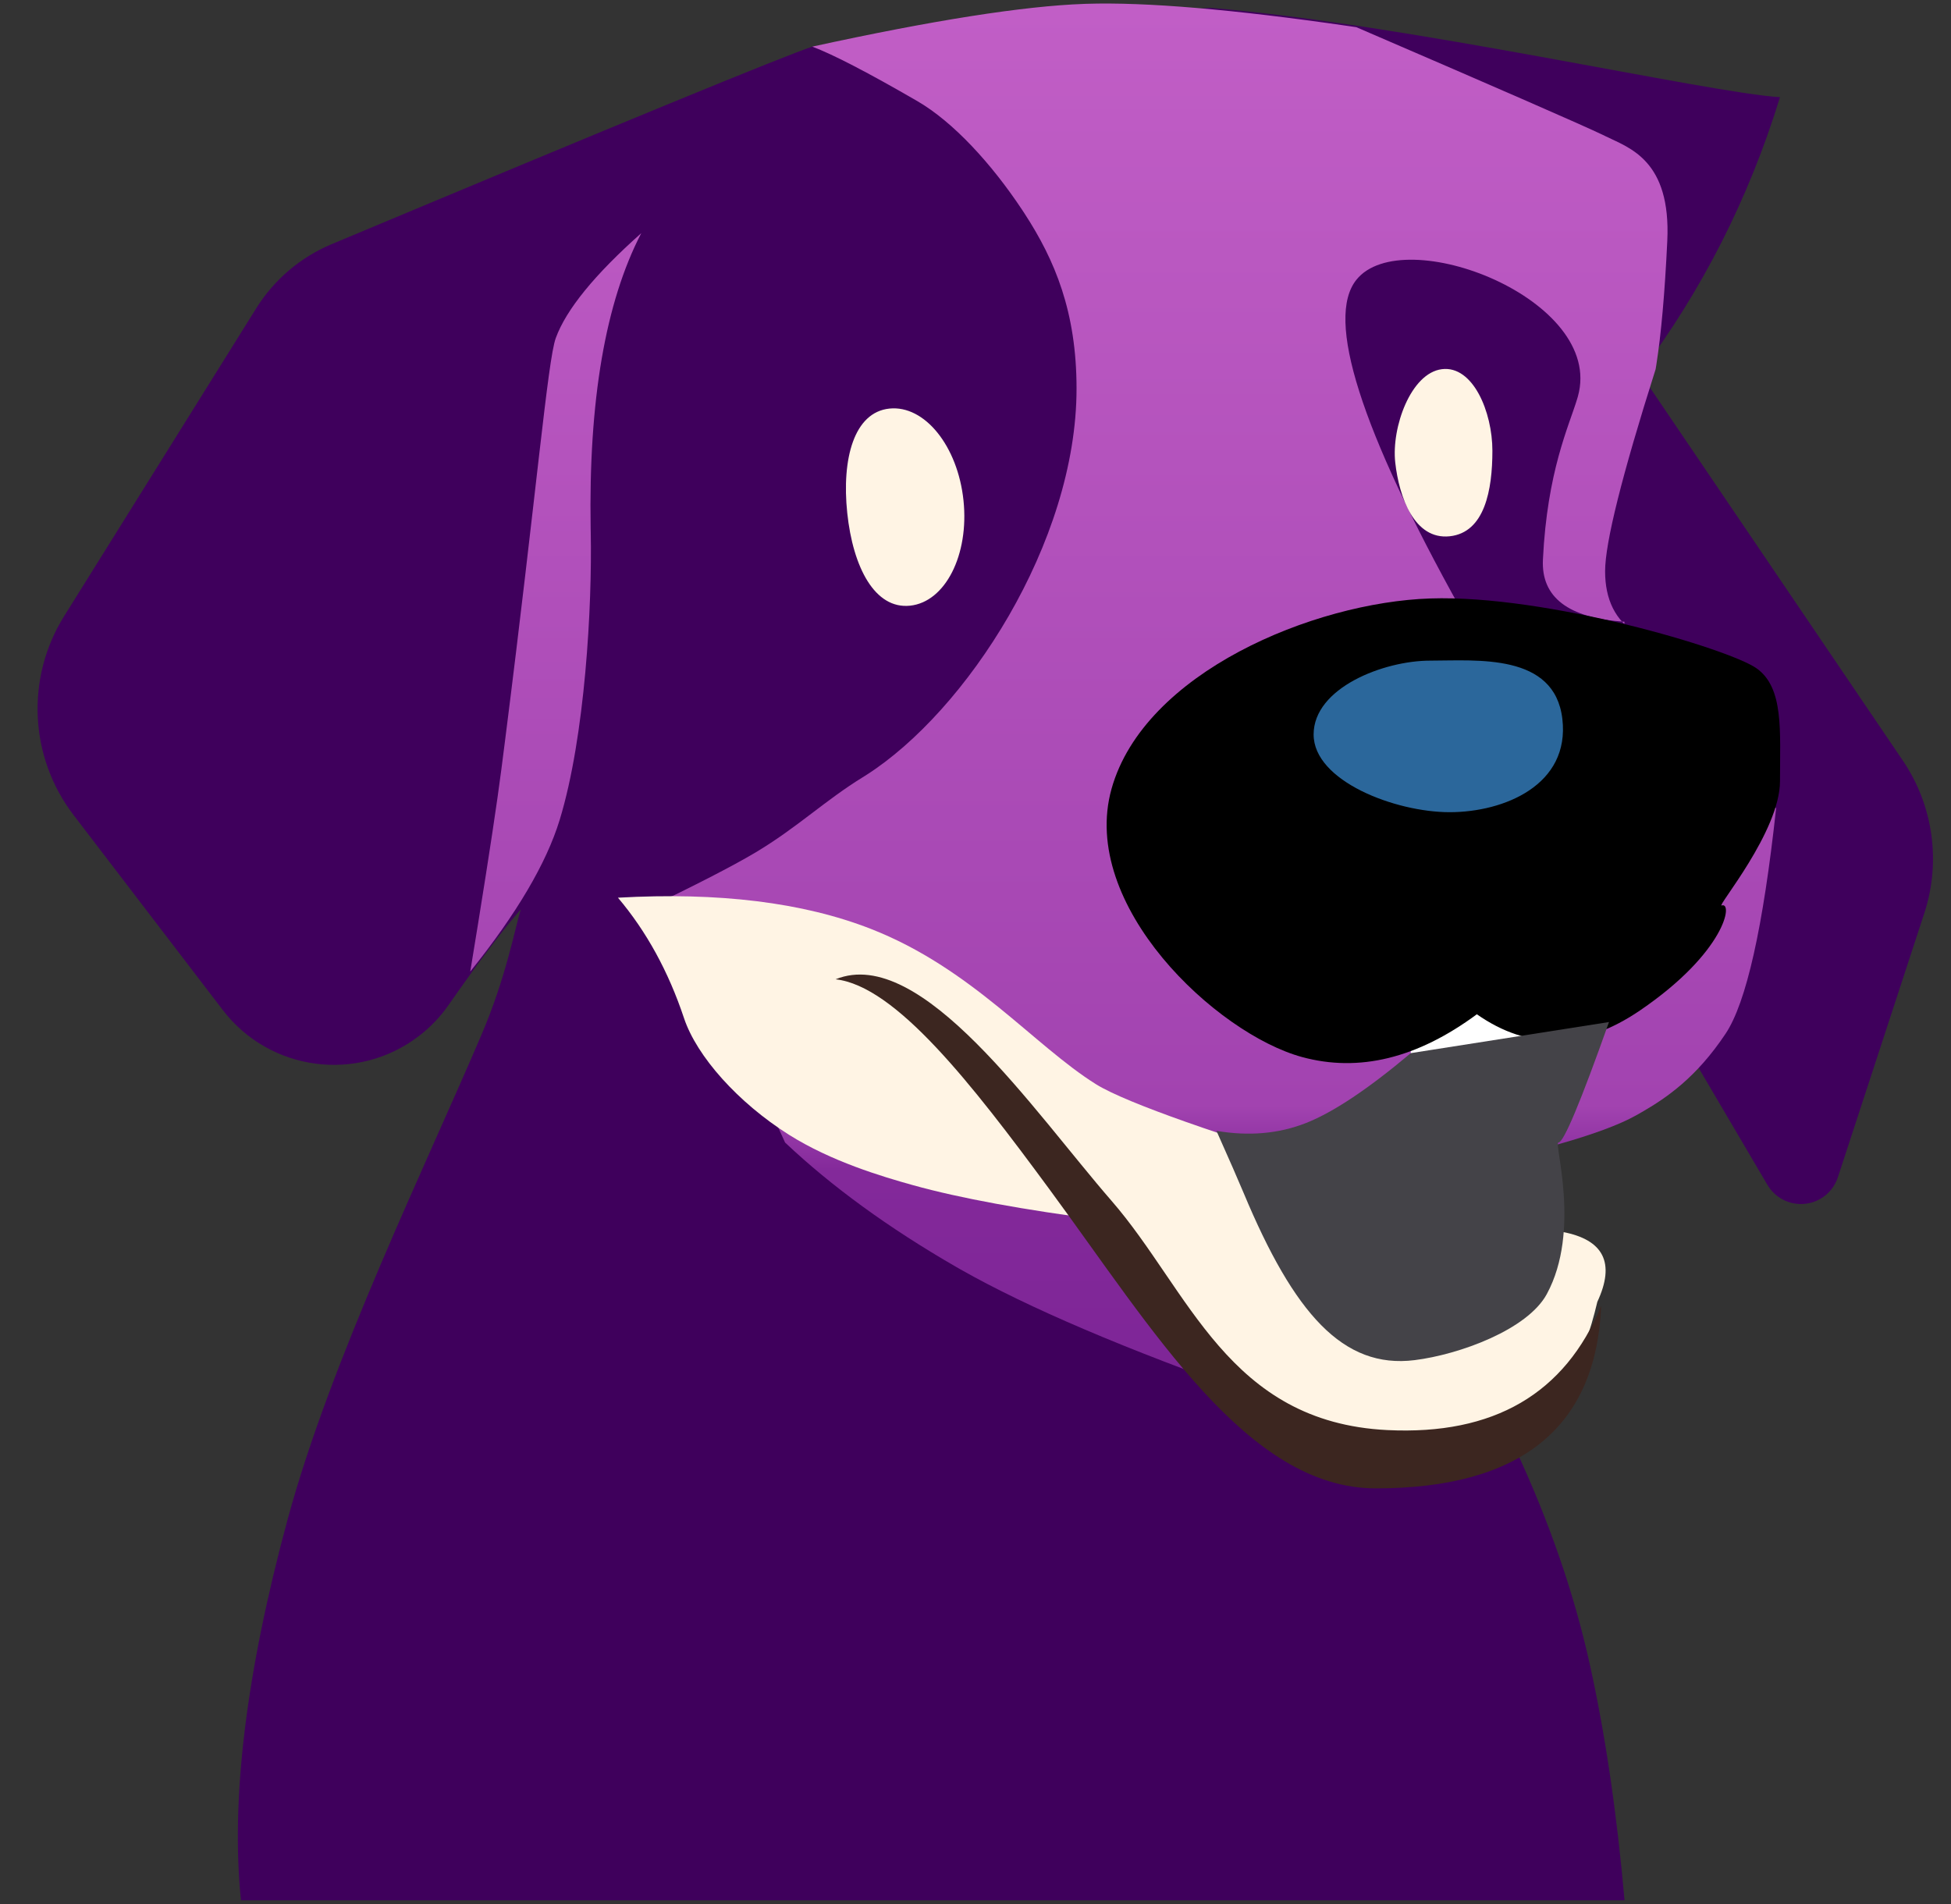
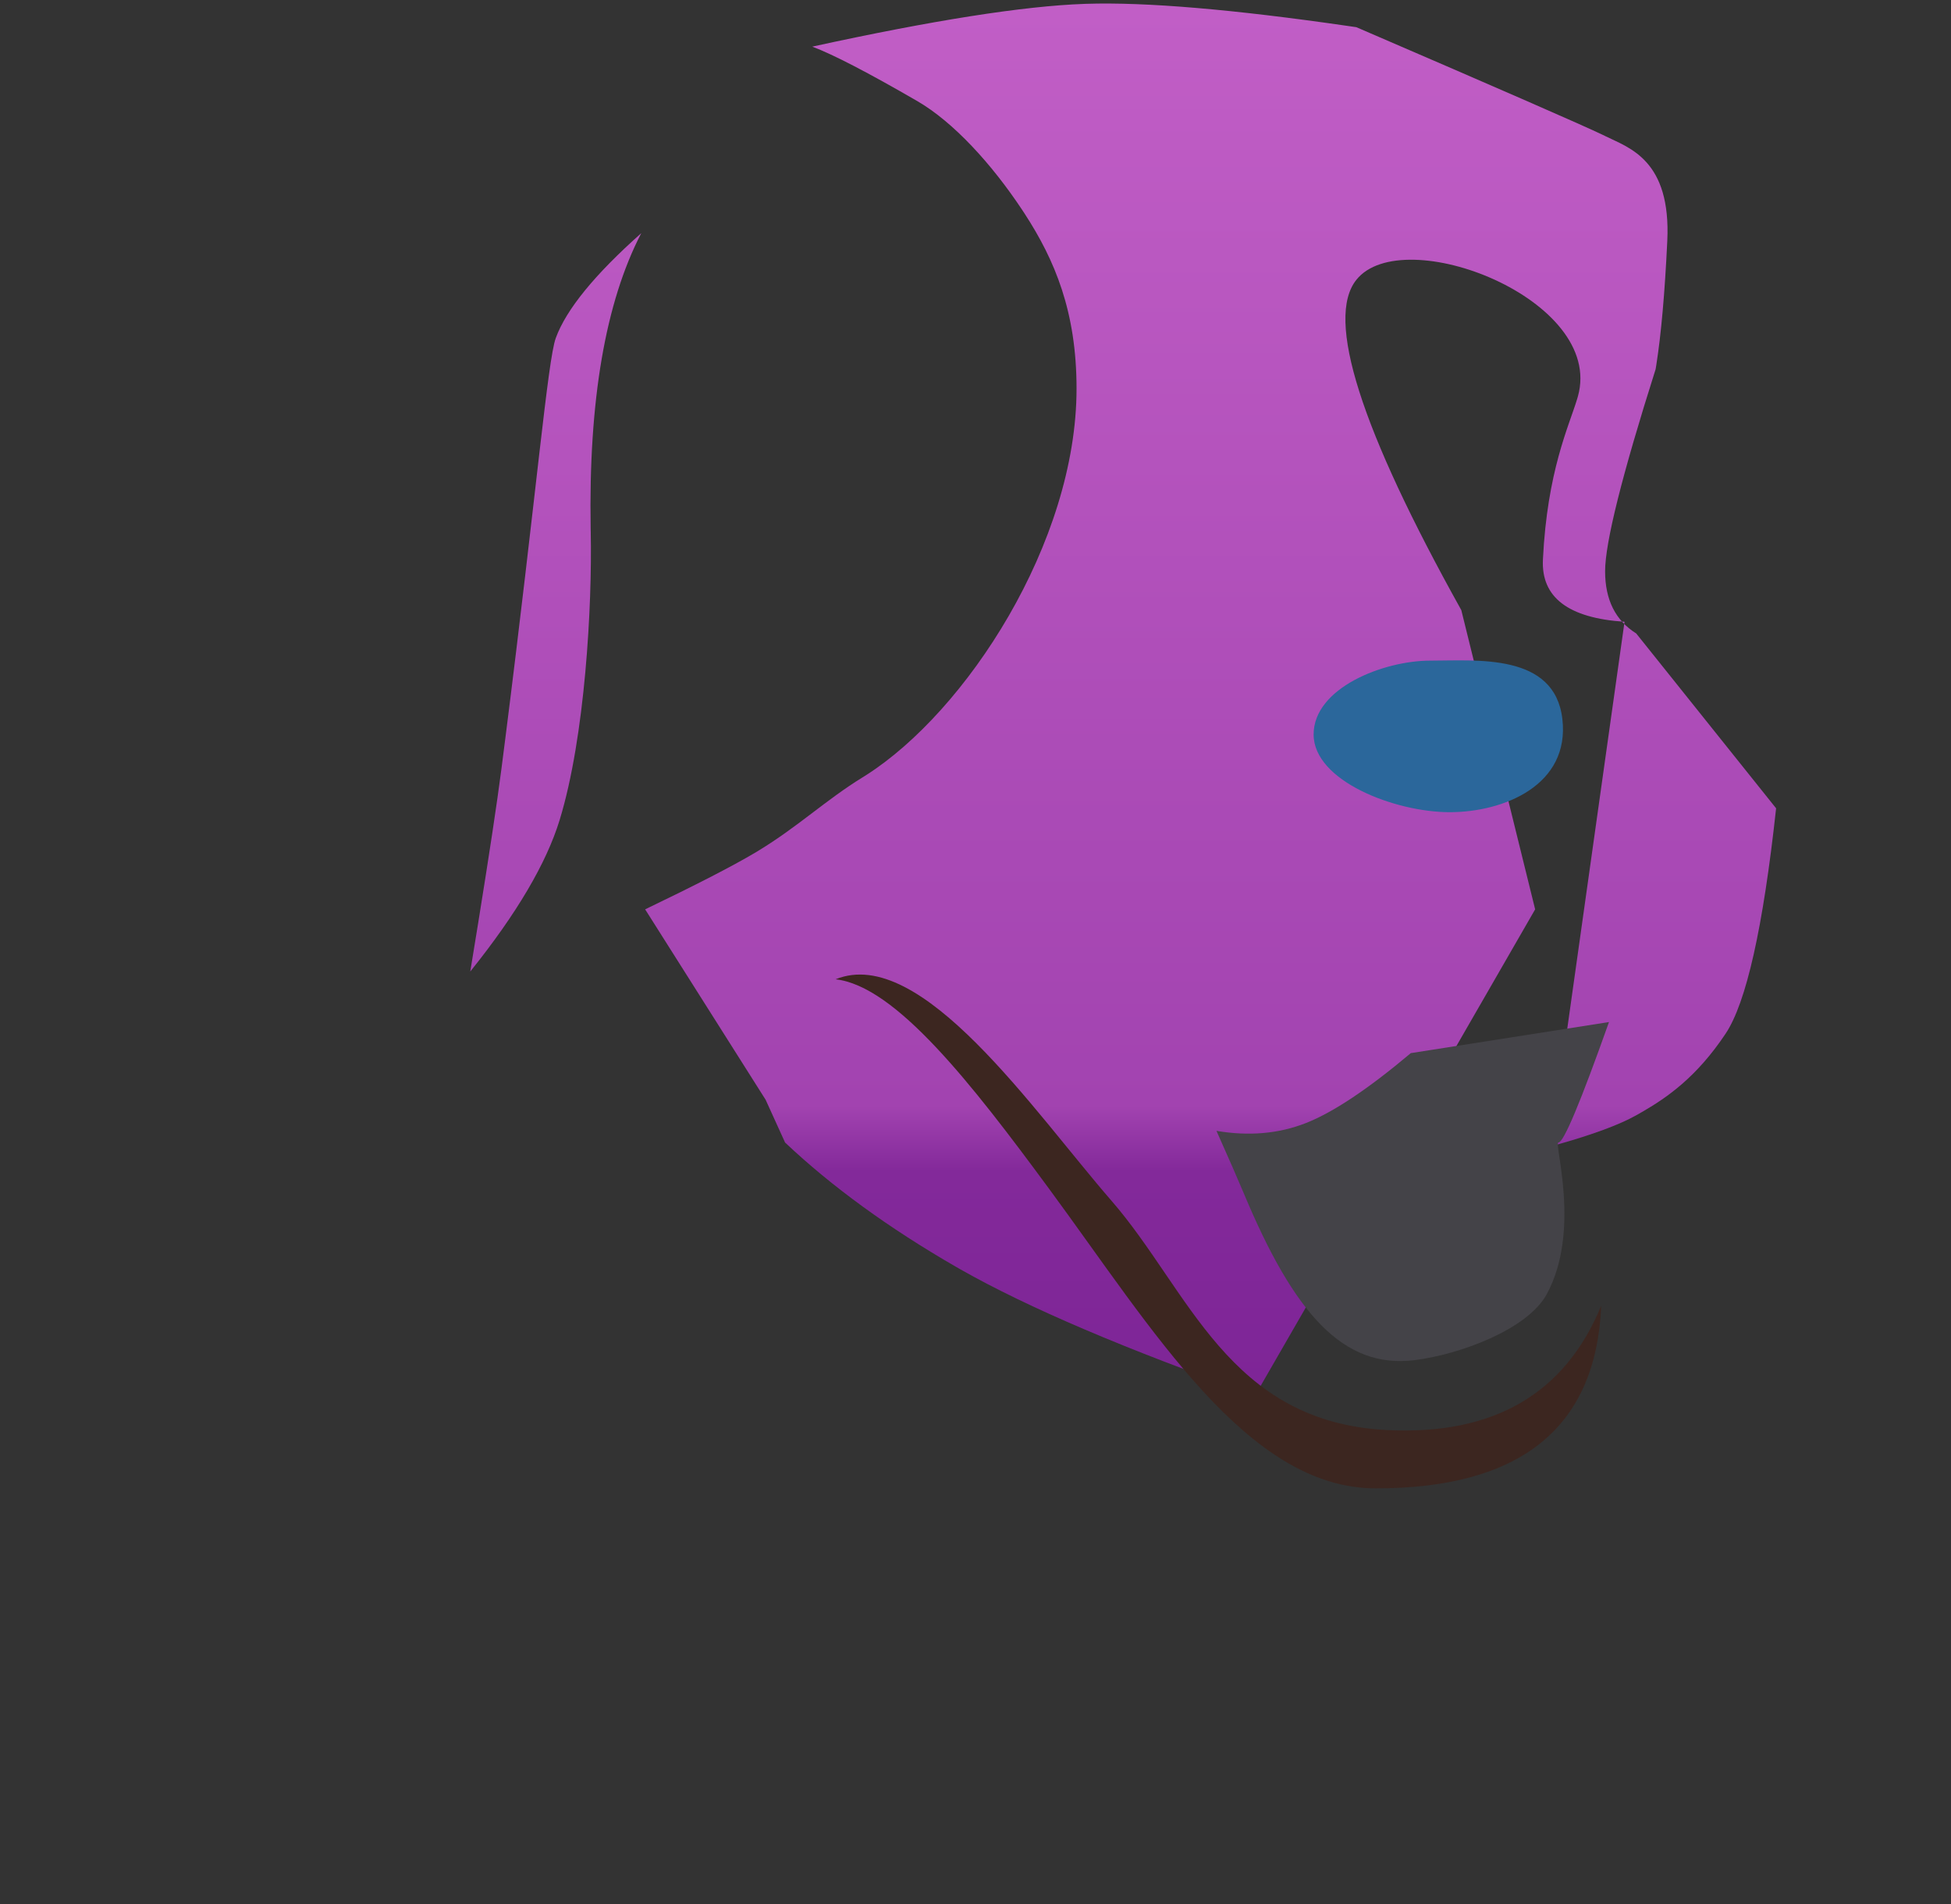
<svg xmlns="http://www.w3.org/2000/svg" width="502px" height="490px" viewBox="0 0 502 490" version="1.1">
  <rect x="0" y="0" width="502" height="490" fill="#333333" stroke="none" />
  <title>PINU2</title>
  <defs>
    <linearGradient x1="50%" y1="0%" x2="50%" y2="100%" id="linearGradient-1">
      <stop stop-color="#C15EC6" offset="0%" />
      <stop stop-color="#A243B0" offset="79.454%" />
      <stop stop-color="#83299A" offset="84.227%" />
      <stop stop-color="#7E2597" offset="100%" />
    </linearGradient>
  </defs>
  <g id="Page-1" stroke="none" stroke-width="1" fill="none" fill-rule="evenodd">
    <g id="PINU2" transform="translate(0, 0.908)">
-       <path d="M62,488.092 L418,488.092 C416,465.425 413,445.092 409,427.092 C405,409.092 398.667,390.758 390,372.092 L385,272.092 L436,272.092 L454.767,303.996 C457.568,308.757 463.697,310.346 468.457,307.545 C470.557,306.31 472.133,304.351 472.891,302.036 L495.134,234.07 C499.465,220.838 497.426,206.346 489.613,194.821 L422,95.092 L422,95.092 C438,73.758 450,50.092 458,24.092 C440,23.092 361,5.092 311,1.092 L209,11.092 C201.407,13.623 160.184,30.567 85.33,61.924 C77.31,65.284 70.53,71.051 65.927,78.428 L16.49,157.663 C6.569,173.563 7.541,193.947 18.931,208.83 L57.312,258.988 C69.396,274.777 91.992,277.78 107.78,265.696 C110.731,263.437 113.314,260.736 115.435,257.684 C123.132,246.637 129.32,238.44 134,233.092 C132.319,238.747 130.163,250.596 124,265.092 C109.778,298.544 85.163,348.928 74,390.092 C63.333,429.425 59.333,462.092 62,488.092 Z" id="purple" fill="#3F005C" />
      <path d="M209,11.092 C214.333,13.092 223.333,17.758 236,25.092 C245.333,30.495 255.182,41.306 263,53.092 L263.635,54.058 C271.404,66.013 277,79.275 277,99.092 C277,138.692 248.577,182.212 222.781,198.603 L222,199.092 C212.432,204.979 205.38,211.797 195,218.092 L194.079,218.643 C188.355,222.028 178.995,226.844 166,233.092 L197,282.092 L202,293.092 C214,304.425 228.667,315.092 246,325.092 L247.181,325.767 C264.491,335.586 289.764,346.361 323,358.092 L395,233.092 L376,156.092 C350,109.425 341,81.092 349,71.092 C361,56.092 413,76.092 406,101.092 L405.809,101.749 C403.695,108.76 398.099,120.348 397,143.092 C396.531,152.805 403.531,158.138 418,159.092 L399,294.092 L400.359,293.715 C409.754,291.082 416.634,288.541 421,286.092 L422.343,285.329 C428.91,281.55 436.516,276.317 444,265.092 C449.333,257.092 453.667,237.758 457,207.092 L421,162.092 C415.667,158.758 413,153.425 413,146.092 C413,138.758 417.333,121.425 426,94.092 L426.172,93.031 C427.42,85.129 428.362,74.483 429,61.092 C429.99,40.302 419.219,37.153 413.181,34.182 L412.437,33.816 C407.266,31.333 386.12,22.092 349,6.092 L346.873,5.781 C317.268,1.493 294.824,-0.41 279.543,0.073 L279,0.092 C263.349,0.651 240.016,4.317 209,11.092 Z M165,59.092 C155.766,76.9 151.426,102.213 151.98,135.03 L152,136.092 C152.375,154.825 150.574,188.62 144,210.092 C140.584,221.247 132.918,234.247 121,249.092 L123.017,236.731 C125.897,218.905 127.891,205.692 129,197.092 L130.024,189.086 C138.005,126.225 140.921,91.809 143,86.092 C145.667,78.758 153,69.758 165,59.092 Z" id="pink" fill="url(#linearGradient-1)" />
-       <rect id="white" fill="#FFFFFF" x="363" y="249.092" width="35" height="28" />
-       <path d="M234.165,154.952 C243.228,153.999 249.382,141.873 247.91,127.867 C246.438,113.861 237.897,103.279 228.835,104.231 C219.772,105.184 216.528,117.085 218,131.092 C219.472,145.098 225.103,155.904 234.165,154.952 Z M373,137.092 C382.063,136.139 384,125.092 384,115.092 C384,105.092 379,93.092 371,94.092 C363,95.092 358,109.092 359,118.092 C360,127.092 363.937,138.044 373,137.092 Z M159,230.092 C166.333,238.758 172,249.092 176,261.092 C179.279,270.929 189.905,282.834 203,291.092 C213.864,297.942 226.838,301.824 235,304.092 C247,307.425 263.333,310.425 284,313.092 C305.333,350.425 330,371.092 358,375.092 C386,379.092 403.667,365.425 411,334.092 C415.667,324.092 412.667,318.092 402,316.092 C386,313.092 298,288.092 282,278.092 C266,268.092 250.093,248.274 224,238.092 C206.605,231.303 184.938,228.636 159,230.092 Z" id="beige" fill="#FFF4E4" />
-       <path d="M286,202.092 C277.624,232.043 313,265.092 335,271.092 C349.667,275.092 364.667,271.425 380,260.092 C393.333,269.425 407.333,269.092 422,259.092 C444,244.092 446,231.092 443,232.092 C441.528,232.582 458,213.092 458,200.092 C458,187.092 459,176.092 452,171.092 C445,166.092 398,152.092 368,153.092 C338,154.092 294.376,172.14 286,202.092 Z" id="black" fill="#000000" />
-       <path d="M369.617,220.636 C381.617,220.636 389.617,199.636 389.617,185.636 C389.617,171.636 382.617,154.636 365.617,156.636 C348.617,158.636 350.617,178.636 350.617,190.636 C350.617,202.636 357.617,220.636 369.617,220.636 Z" id="blue" fill="#2B679B" transform="translate(370.081, 188.555) rotate(90) translate(-370.081, -188.555) " />
+       <path d="M369.617,220.636 C381.617,220.636 389.617,199.636 389.617,185.636 C389.617,171.636 382.617,154.636 365.617,156.636 C348.617,158.636 350.617,178.636 350.617,190.636 C350.617,202.636 357.617,220.636 369.617,220.636 " id="blue" fill="#2B679B" transform="translate(370.081, 188.555) rotate(90) translate(-370.081, -188.555) " />
      <path d="M412,335.092 C410.68,366.425 391.347,382.092 354,382.092 C321,382.092 296.767,341.457 270,305.092 C249.932,277.827 230.425,252.805 215,251.092 C237,242.092 266,285.092 286,308.092 C306,331.092 316,365.092 357,367.092 C384.333,368.425 402.667,357.758 412,335.092 Z" id="brown" fill="#3C2620" />
      <path d="M313,290.092 C316.303,297.493 318.636,302.826 320,306.092 C332.954,337.101 345.577,351.394 364,349.092 C375.487,347.656 393.022,341.272 398,332.092 C406.89,315.697 399.718,293.092 401,293.092 C402.333,293.092 406.667,282.758 414,262.092 L363,270.092 C352.011,279.342 343.011,285.342 336,288.092 C328.989,290.841 321.322,291.508 313,290.092 Z" id="gray" fill="#444348" />
    </g>
  </g>
</svg>